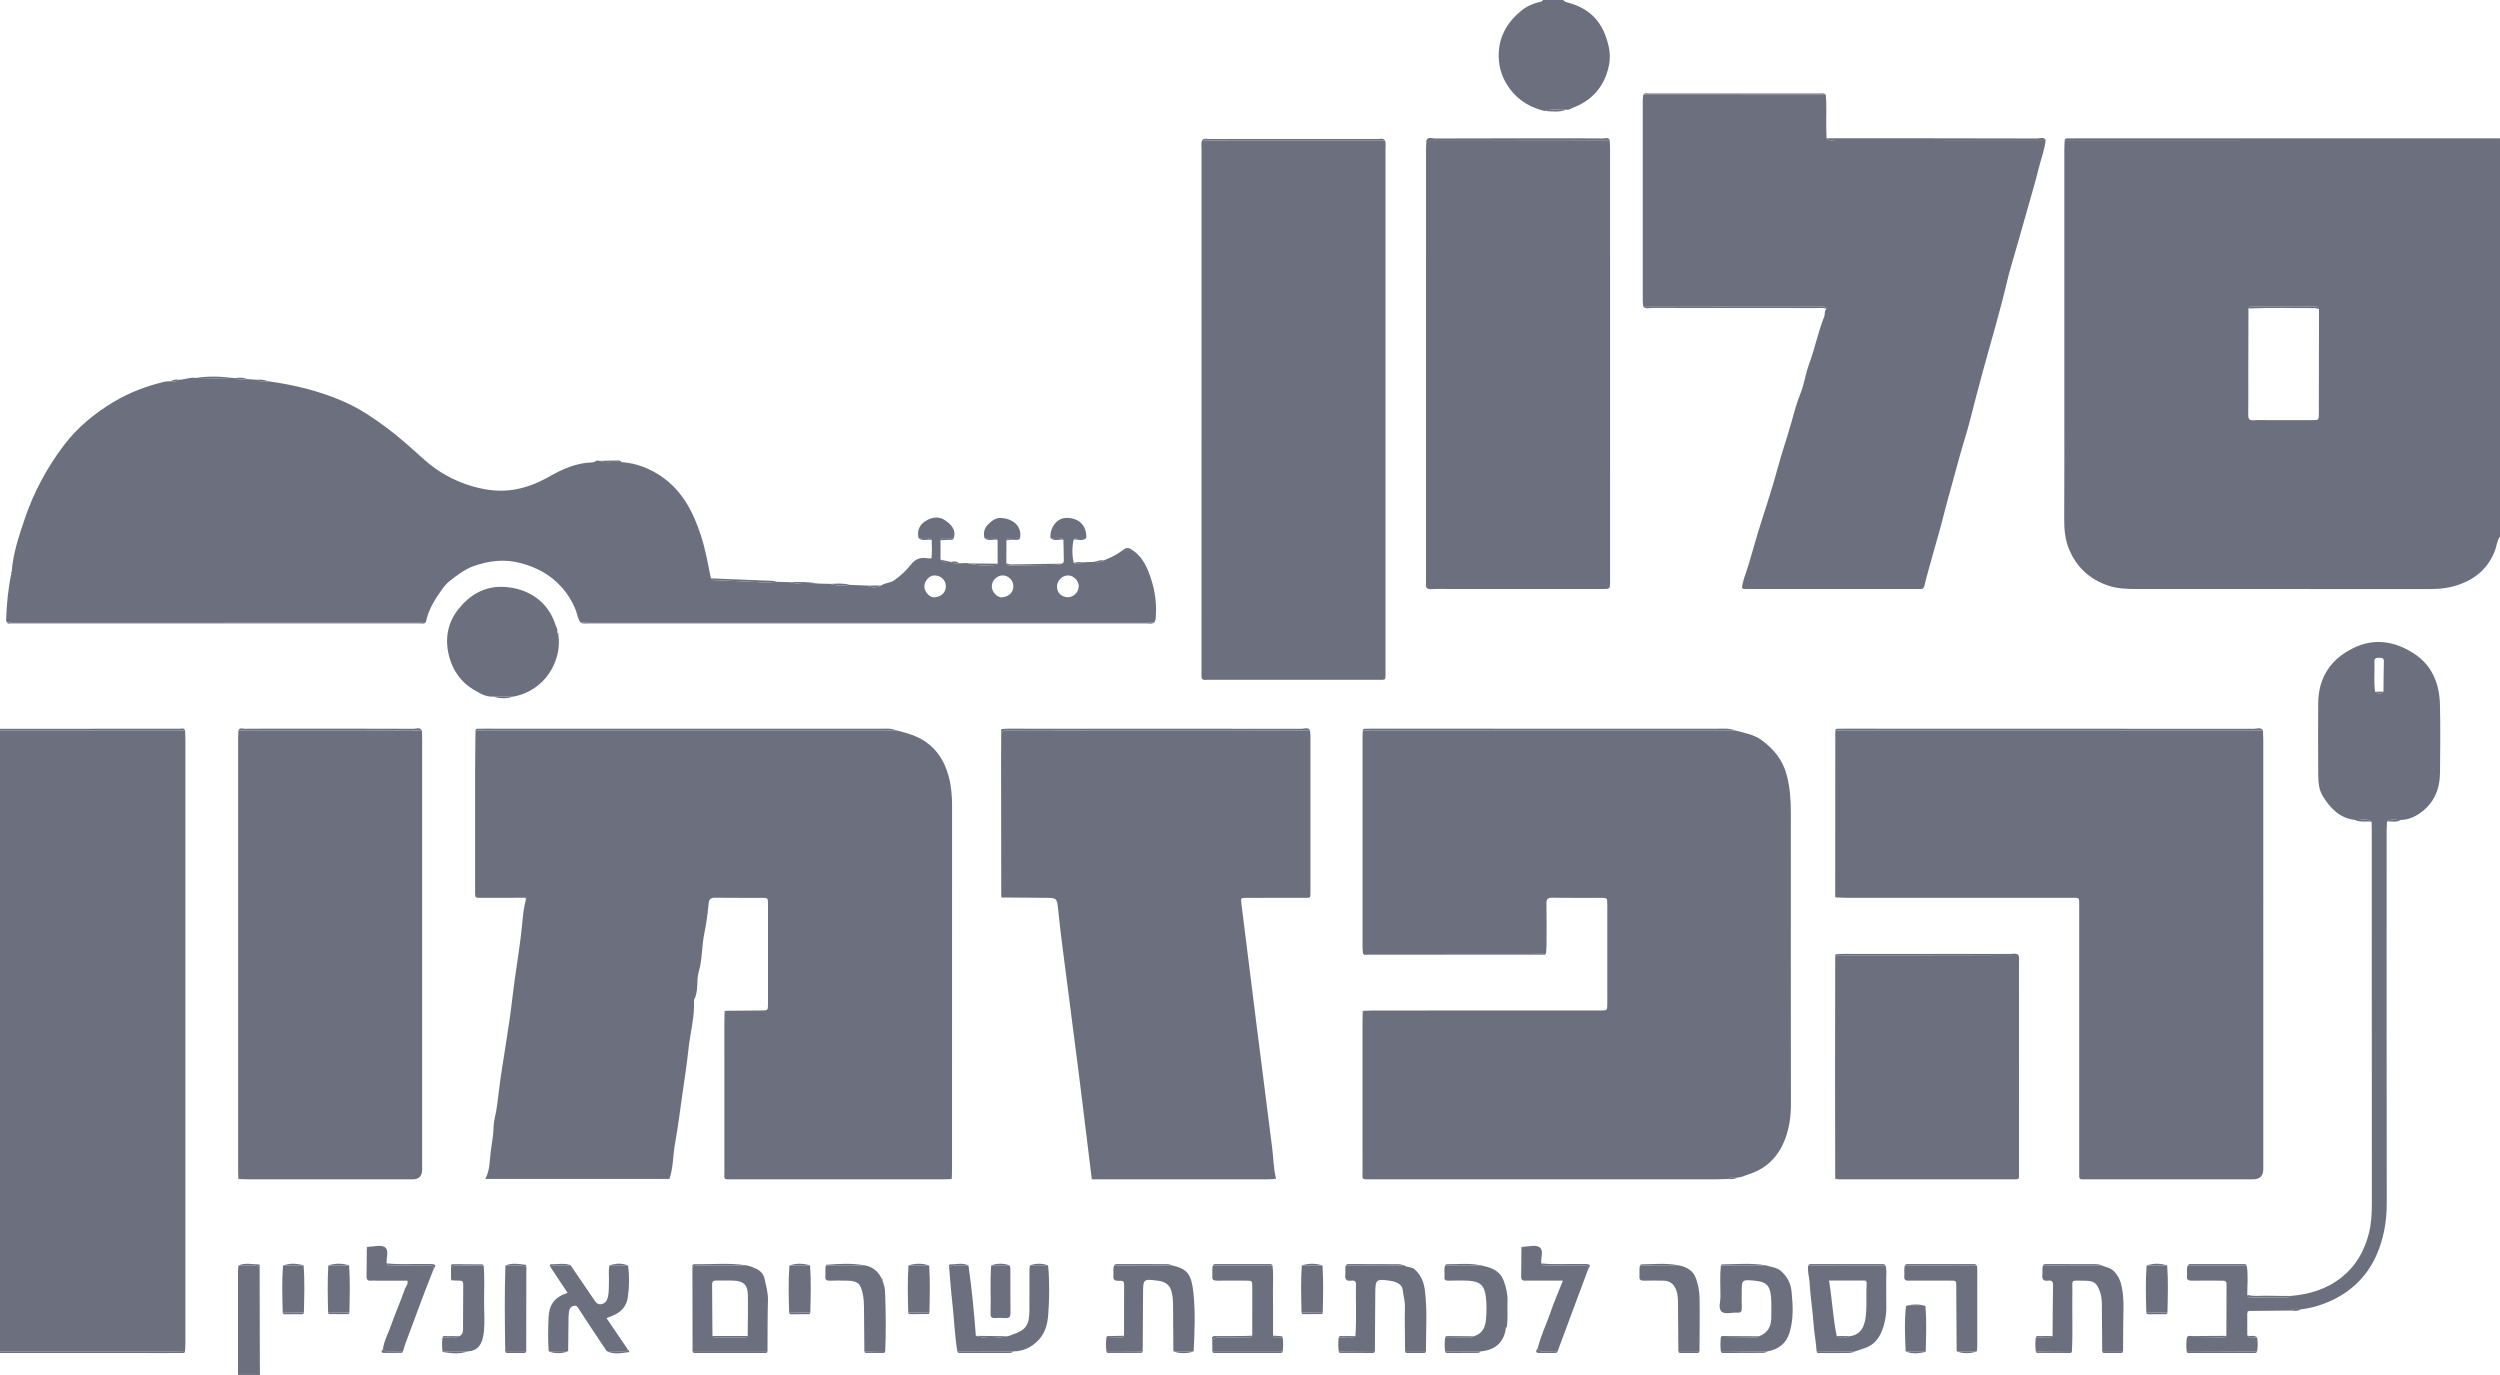
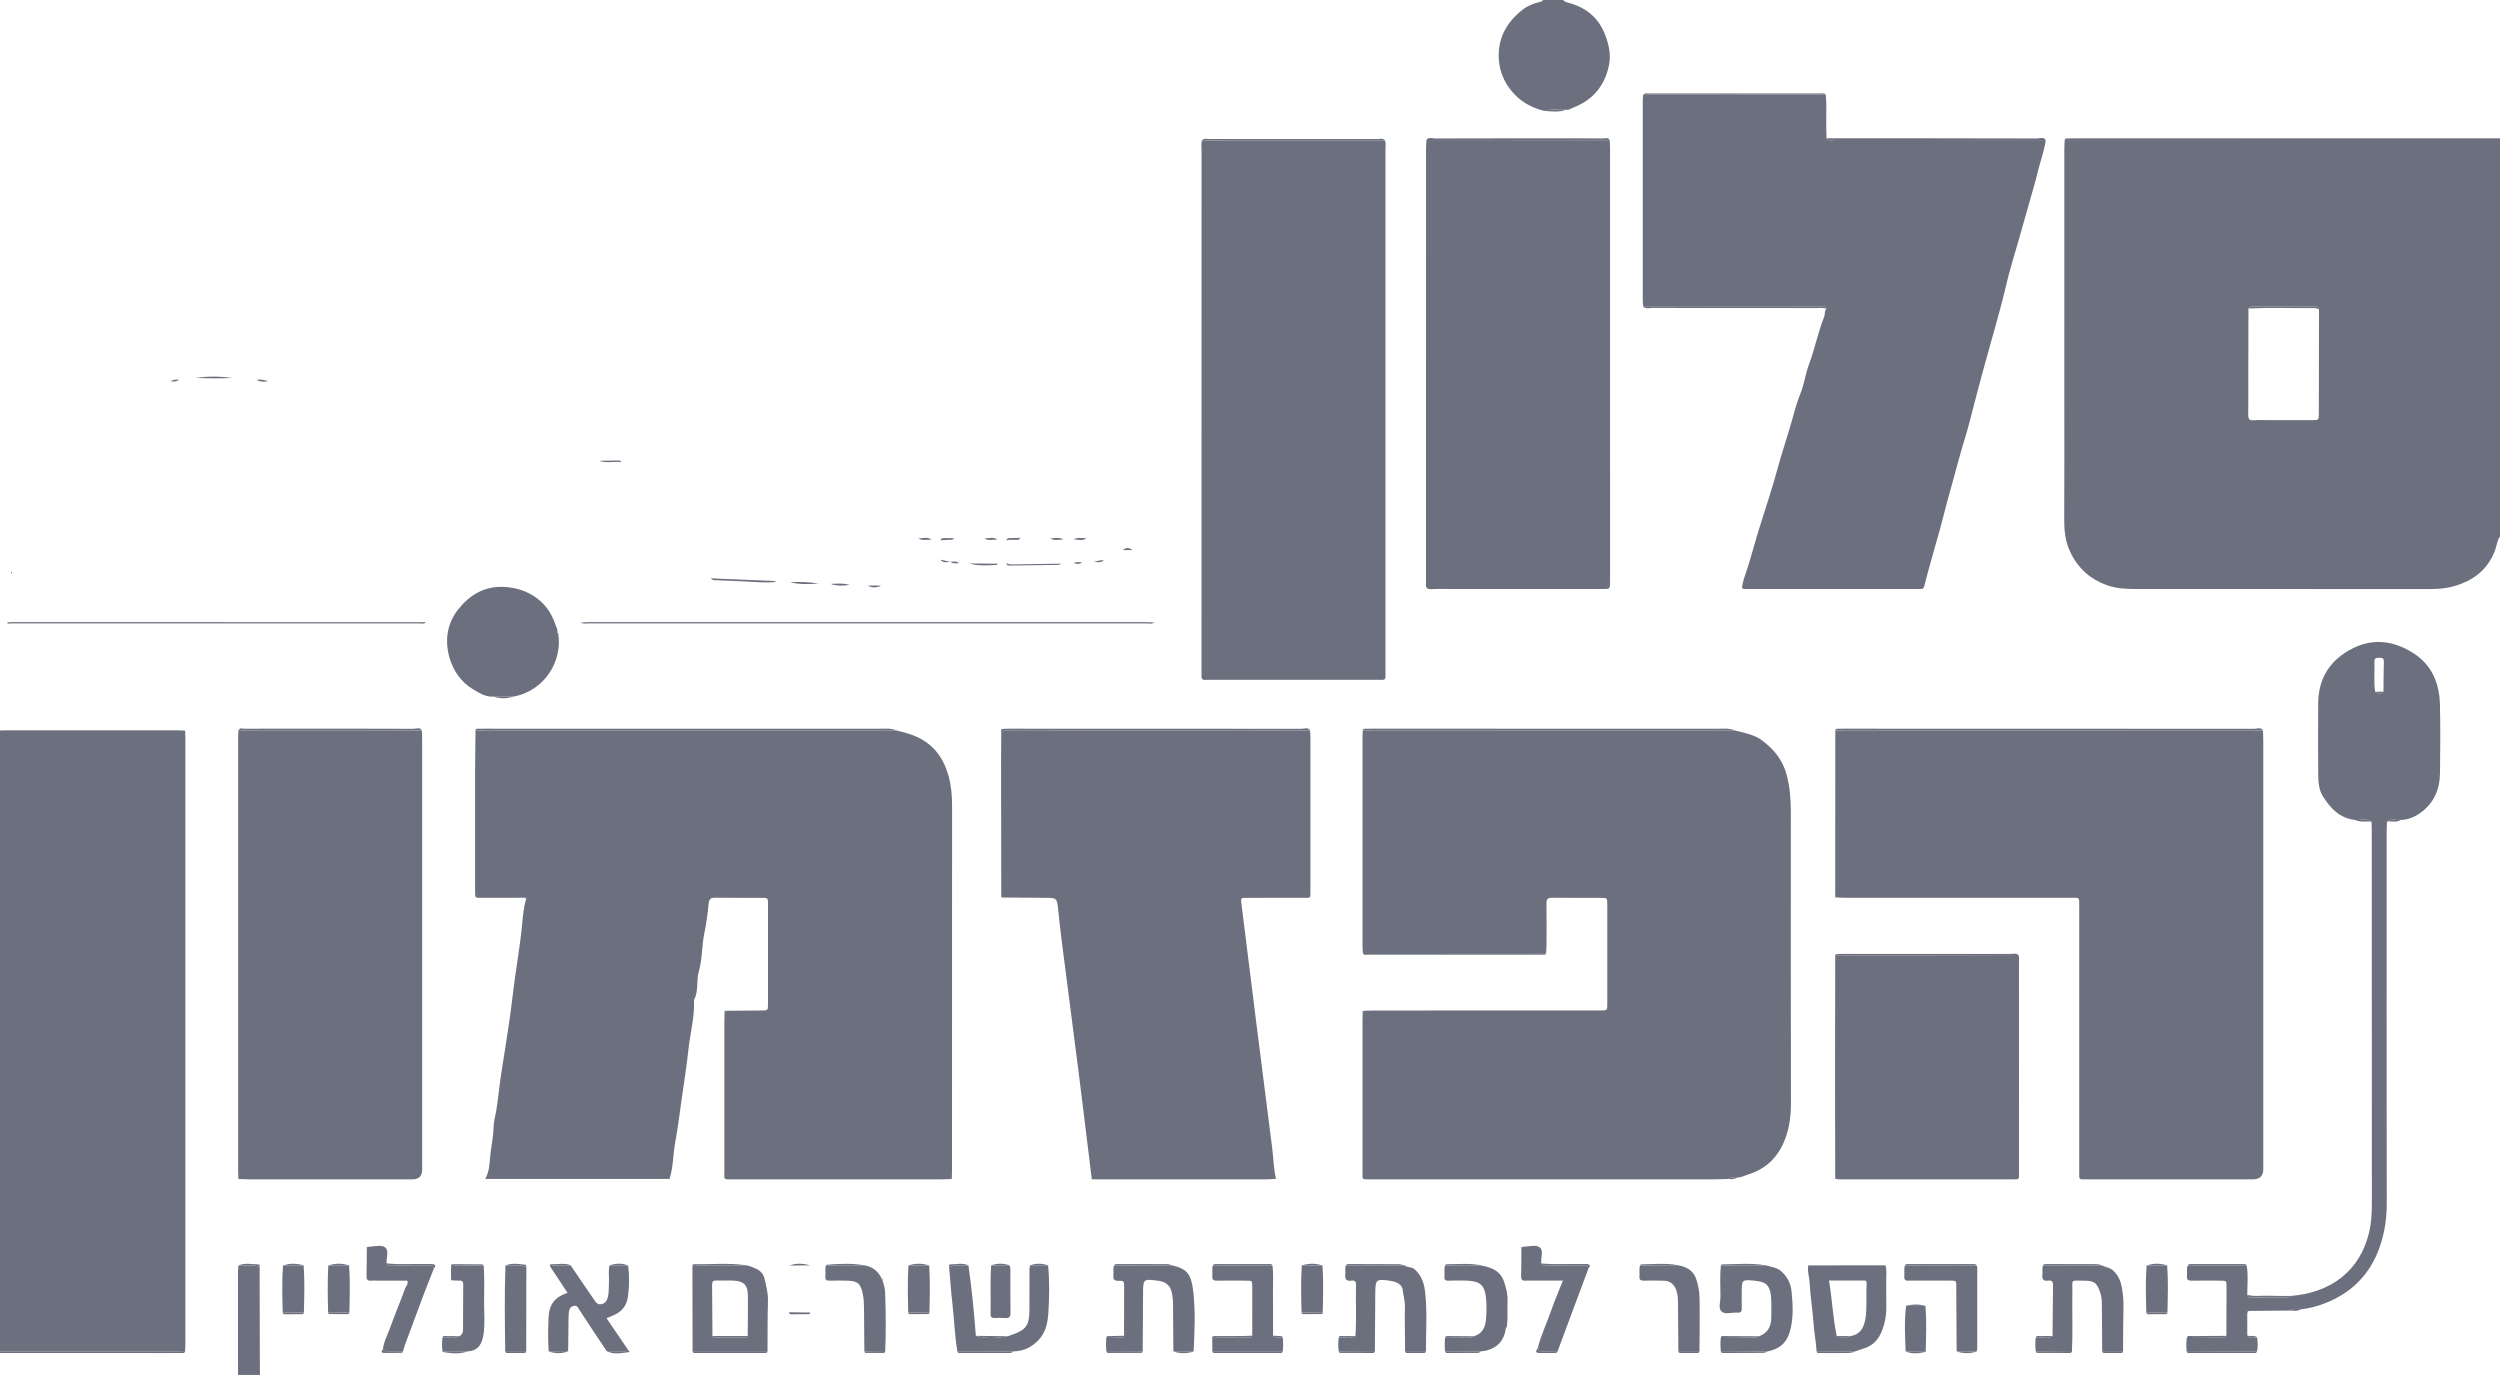
<svg xmlns="http://www.w3.org/2000/svg" id="Layer_1" data-name="Layer 1" viewBox="0 0 2962 1629">
  <defs>
    <style>      .cls-1 {        fill: #6c6f7d;      }    </style>
  </defs>
  <path class="cls-1" d="m2962,635.61c-3.53,4.76-3.76,10.75-5.75,16.08-7.4,19.83-20.94,32.65-40.68,40.19-11.62,4.44-23.28,6.02-35.47,6.02-116.23-.04-232.46-.02-348.69-.03-11.5,0-22.9-.4-33.99-4.18-22.49-7.67-38.08-22.81-46.63-44.56-4.3-10.94-5.19-22.87-5.11-34.87.3-47.93.12-95.85.12-143.78,0-97.85,0-195.7.02-293.56,0-3.65.28-7.29.42-10.94,5.33-.02,10.66-.05,15.99-.05,166.59-.01,333.17-.02,499.76-.04v469.71Zm-214.43-269.17c-.53-4.03-3.76-3.05-6.15-3.06-24.16-.08-48.31-.06-72.47-.02-1.91,0-4.07-.31-4.99,2.13-.06,25.91-.12,51.82-.16,77.73-.02,15.95.15,31.89-.1,47.84-.07,4.86.82,7.3,6.44,6.87,6.61-.5,13.29-.12,19.94-.12,16.62,0,33.24.05,49.86-.02,7.34-.03,7.34-.13,7.44-7.78.03-1.99,0-3.99,0-5.98.06-39.2.12-78.4.18-117.6Z" />
  <path class="cls-1" d="m219.35,865.66c.11,3.32.3,6.64.3,9.97.01,238.4.01,476.8,0,715.2,0,3.32-.24,6.64-.37,9.96-3.32.08-6.64.24-9.96.24-69.77,0-139.55,0-209.32,0v-735.55c1.66-.07,3.32-.2,4.98-.2,68.47-.01,136.94-.02,205.41,0,2.99,0,5.97.26,8.96.39Z" />
  <path class="cls-1" d="m1829.93,131.49c-16.35-4.02-30.25-11.96-40.53-25.54-7.6-10.04-12.37-21.11-13.46-33.94-2.17-25.72,8.61-45.34,28.13-60.63,5.97-4.67,13.41-7.57,21.02-9.28,1.38-.31,2.51-.6,2.9-2.1h24c2.2,2.65,5.59,2.98,8.5,3.86,20.36,6.14,34.42,18.37,41.84,38.86,4.17,11.52,6.43,22.64,3.96,34.64-5.1,24.77-19.56,41.64-43.17,50.48-2.25.84-4.5,2.92-7.35,2.03-8.61.63-17.39-1.4-25.85,1.62Z" />
  <path class="cls-1" d="m307.62,1501.16c.07,37.95.14,75.9.23,113.86.01,4.66.1,9.32.15,13.98h-26c-.02-40.94-.05-81.88-.03-122.82,0-2.3.4-4.6.61-6.9,8.3,1.2,16.92-1.78,25.03,1.89Z" />
  <path class="cls-1" d="m2962,165.9c-166.59.01-333.17.02-499.76.04-5.33,0-10.66.03-15.99.05.25-1.63,1.39-2.01,2.81-2.02,3,0,6-.04,9-.04,167.98-.01,335.96-.02,503.94-.03v2Z" />
-   <path class="cls-1" d="m219.35,865.66c-2.99-.14-5.97-.39-8.96-.39-68.47-.02-136.94-.02-205.41,0-1.66,0-3.32.13-4.98.2v-2c70.95-.04,141.9-.1,212.85-.05,2.23,0,5.4-1.52,6.5,2.24Z" />
  <path class="cls-1" d="m0,1601.02c69.77,0,139.55.02,209.32,0,3.32,0,6.64-.15,9.96-.24-.39,3.02-2.81,2.22-4.57,2.25-6.66.11-13.32.05-19.97.05-64.91-.02-129.83-.05-194.74-.08v-2Z" />
  <path class="cls-1" d="m1062.02,865.38c12.22,3.03,24.17,6.2,34.9,13.67,14.66,10.21,22.59,24.35,27.08,40.86,3.11,11.44,4.03,23.2,4.02,35.11-.11,143.03-.07,286.06-.08,429.09,0,3.66-.14,7.31-.21,10.97-.58.64-1.16,1.27-1.74,1.91-2.99.1-5.98.28-8.97.28-82.6.02-165.19.03-247.79,0-12.97,0-10.96,1.36-10.98-11.18-.07-58.91-.04-117.83-.02-176.74,0-3.32.16-6.65.25-9.97,1.01-.18,1.46-.86,1.6-1.81,13.99-.11,27.98-.2,41.97-.35,7.73-.08,7.85-.12,7.86-7.41.04-39.64.05-79.27,0-118.91,0-6.98-.16-7.11-7.18-7.14-18.33-.08-36.66.12-54.99-.12-5.18-.07-7.59,1.08-8.15,6.9-1.14,11.91-2.71,23.84-5.15,35.54-3.1,14.89-2.24,30.36-6.51,44.97-3.24,11.06.11,23.12-5.69,33.66.97,19.93-4.53,39.15-6.6,58.75-2.06,19.48-5.17,38.85-7.93,58.25-2.47,17.36-4.57,34.79-7.78,52-2.65,14.17-1.99,28.75-6.77,43.11h-218.21c5.74-10.62,5.05-21.7,6.44-32.31,1.27-9.74,3.27-19.46,3.4-29.52.08-5.98,2.08-12.6,3.15-18.93,2.05-12.07,3.05-24.36,4.79-36.4,1.68-11.65,3.58-23.42,5.44-35.11,3.41-21.47,6.69-42.98,9.18-64.57,3.19-27.66,8.29-55.05,11.07-82.78,1.06-10.61,1.74-21.49,4.9-31.88,1.02-2.14-.14-2.09-1.67-1.67-15.97.03-31.93.11-47.9.06-11.81-.04-10.85,1.54-10.86-10.45-.03-45.88-.05-91.76.01-137.63.02-16.6.31-33.21.47-49.81,3.98-.19,7.97-.54,11.95-.54,154.6-.03,309.2-.03,463.8-.02,7.64,0,15.29.08,22.93.12Z" />
  <path class="cls-1" d="m2047.98,1396.8c-5.32.16-10.64.46-15.96.46-135.56.03-271.12.03-406.68,0-12.97,0-11,1.37-11.01-11.16-.07-58.92-.03-117.83-.02-176.75,0-3.32.16-6.65.25-9.97.99-.19,1.38-.88,1.51-1.8,3.65-.12,7.31-.34,10.96-.34,87.93-.02,175.86-.02,263.79-.02,2,0,4,.03,6,0,7.39-.11,7.49-.12,7.5-7.66.04-39.28.04-78.56,0-117.83,0-7.89-.11-7.95-8.29-7.97-18.98-.04-37.97.13-56.94-.12-5.16-.07-6.95,1.49-6.85,6.76.28,16.31.13,32.62.08,48.93-.01,3.31-.34,6.61-.52,9.92-72.34-.05-144.68-.11-217.02-.16-.16-2.31-.45-4.62-.45-6.94-.02-83.51-.02-167.01,0-250.52,0-1.99.2-3.98.3-5.97,4.32-.14,8.64-.39,12.96-.39,134.45-.02,268.9-.02,403.36,0,8.3,0,16.6.15,24.9.22,11.28,2.89,22.97,4.88,32.49,12.22,13.4,10.33,23.63,22.46,28.33,39.69,4.07,14.92,5.12,29.68,5.12,44.83-.03,115.15-.12,230.29.11,345.44.03,14.02-1.7,27.64-6.43,40.62-7.68,21.08-21.74,36.24-43.83,43.05-3.98,1.23-7.69,3.35-11.95,3.68-4.04-.36-8.13-1.03-11.69,1.78Z" />
-   <path class="cls-1" d="m1136.21,667.43c3.94.2,7.91-.97,11.84.14,10.82,3.11,21.86,2.33,32.87,1.78.39-.02.74-.97,1.11-1.49-.04-9.4-.07-18.8-.11-28.2-4.65-4.44-10.39-1.14-15.51-2.19-1.53-6.19-.29-11.6,4.34-16.19,4.31-4.27,8.98-8.03,15.39-7.62,12.57.82,24.86,8.37,22.47,23.58-3.9.09-7.8.17-11.7.29-1.97.06-3.97.16-4.49,2.69-.03,8.94-.06,17.88-.1,26.82.33,3.44,3.05,3.03,5.23,3.01,18.6-.19,37.2-.44,55.79-.79,1.56-.03,3.1-.94,4.65-1.44,1.94-.49,2.45-1.95,2.42-3.7-.13-8.19-.29-16.38-.44-24.58-4.66-4.16-10.31-1.08-15.39-2.11-.91-12.22,7.61-23.48,18.01-23.8,15.51-.48,25,8.71,24.47,23.7-4.97.95-10.4-1.55-15.04,1.98-1.91,9.21-1.96,18.41.15,27.6,3.36,1.69,6.62,1.71,9.74-.61,4.78-.22,9.56-.43,14.33-.65,4.11.63,8.21,1.13,11.79-1.78,7.92-3.19,15.62-6.81,22.37-12.16,3.75,0,7.49,0,11.24,0,9.72,6.38,15.39,16.06,19.38,26.34,6.17,15.9,9.49,32.56,8.51,49.8-.18,3.25.18,6.66-1.88,9.56-2.99-.11-5.98-.32-8.98-.32-220.26-.01-440.51-.02-660.77,0-3.31,0-6.63.35-9.94.53-3.44-4.26-3.85-9.74-5.75-14.6-4.08-10.46-9.79-19.58-17.4-27.98-13.13-14.49-29.21-22.89-47.88-27.89-18.88-5.06-36.81-2.93-54.91,3.23-11.36,3.87-20.46,11.17-29.57,18.25-5.29,4.12-9.09,10.33-13.04,15.97-6.94,9.9-12.41,20.56-14.84,32.55-163.4-.03-326.8-.05-490.21-.06-1.98,0-3.97.29-5.95.44-.41-.86-1.2-1.74-1.17-2.59.66-18.61,2.27-37.12,6.2-55.36.97-.57,1.04-1.33.44-2.21,1.53-21.56,8.42-41.85,15.23-62.07,10.72-31.87,26.46-61.21,46.81-88.03,15.95-21.03,35.97-37.31,58.46-50.93,18.71-11.32,38.85-18.79,59.94-23.97,2.52-.62,5.22-.46,7.84-.66,3.51.64,6.9.63,9.85-1.8,6.82,0,13.3-3.31,20.24-2.13,14.51.53,29.02.69,43.53,0,.76.02,1.51.05,2.27.07,4.69,2.43,9.6,2.29,14.58,1.24,3.81.28,7.61.57,11.42.85,4.32,2.74,9.05,2.33,13.8,1.79,31.51,4.34,62.23,11.83,91.3,24.88,17.62,7.91,33.67,18.8,49.12,30.27,15.56,11.55,29.83,24.72,44.31,37.66,16.29,14.55,35.45,25.34,57.09,31.59,16.77,4.85,33.35,6.85,50.36,3.8,14.13-2.53,27.28-7.64,39.98-14.88,15.87-9.06,32.74-16.74,51.64-17.2,3.08-.07,5.16-3.2,8.34-1.9,8.59,3.16,17.53.42,26.24,1.55,17.47,1.14,33.23,7.24,47.52,17.04,24.69,16.94,37.51,41.93,46.55,69.47,5.49,16.73,8.52,34,11.95,51.19,2.15,2.93,5.39,2.15,8.27,2.3,11.29.6,22.59.88,33.88,1.44,11.91.59,23.88,1.95,35.84.39,5.27.15,10.55.3,15.82.45,11.24,2.97,22.67,2.27,34.08,1.63,4.64.12,9.28.25,13.92.37,7.41,2.63,14.97,2.35,22.58,1.16,7.14.28,14.27.57,21.41.85,5.33,2.94,10.65,2.77,15.96-.08,4.58-3.31,10.53-2.8,15.35-6.11,7.71-5.29,14.38-11.73,20.04-18.81,4.98-6.22,10.3-8.5,17.71-7.57,1.93.24,3.88.3,6.45.48.98-7.51.48-14.71.31-21.9-4.61-4.82-10.46-1.21-15.62-2.31-1.75-8.56.68-15.42,8.28-20.14,7.57-4.71,15.88-6.01,23.21-.92,6.9,4.78,13.45,10.95,10.28,21.17-3.65-.04-7.29-.11-10.94-.1-1.99,0-4.05.05-4.76,2.54,0,7.67,0,15.34,0,23.01,3.04,4.46,7.42,2.8,11.5,2.53,0,0,.31.03.31.03,3.04,2.44,6.64,1.7,10.1,1.79Zm141.9,27.38c.13-6.55-5.78-12.8-12.34-13.04-7.02-.26-13.53,6.1-13.46,13.16.07,7.32,4.9,12.16,12.34,12.66,5.68.38,13.04-4.35,13.46-12.77Zm-77.48-.17c-.05-6.96-5.56-12.68-12.4-12.86-7.15-.19-13.17,5.95-13.15,13.19.02,5.95,6.18,13.34,12.38,12.71,7.82-.8,13.22-5.71,13.17-13.04Zm-79.97-.02c-.06-7.28-5.68-12.67-13.38-12.84-6.27-.14-12,6.28-12.11,13.14-.09,5.7,5.91,13.4,12.31,12.75,7.81-.79,13.24-5.74,13.17-13.06Z" />
  <path class="cls-1" d="m2174.36,1061.26c.03-65.21.06-130.43.1-195.64,4.33-.12,8.65-.35,12.98-.35,160.27-.02,320.53-.02,480.8,0,4.32,0,8.65.28,12.97.42.11,3.65.32,7.31.32,10.96.02,169.5.01,339.01.01,508.51q0,12.1-12.17,12.1c-64.98,0-129.96,0-194.93,0-2.33,0-4.67-.1-7,.02-3.02.16-4.15-1.22-4-4.15.14-2.66.02-5.33.02-7.99,0-102.24,0-204.47,0-306.71,0-1.67,0-3.33,0-5,.01-10.69.6-9.72-9.68-9.72-88.62,0-177.24,0-265.87-.02-3.99,0-7.97-.25-11.96-.38-.54-.69-1.07-1.38-1.61-2.07Z" />
  <path class="cls-1" d="m2423.72,165.99c-1.51,12.66-6.23,24.53-9.18,36.84-3.09,12.89-6.96,25.6-10.55,38.37-4.13,14.68-8.33,29.33-12.48,44.01-5.12,18.12-10.91,36.1-15.03,54.44-2.13,9.46-4.75,18.84-7.19,28.16-3.52,13.44-7.3,26.86-11.14,40.24-5.8,20.21-11.13,40.55-16.58,60.86-4.64,17.27-8.58,34.75-13.93,51.8-5.35,17.03-9.69,34.36-14.47,51.51-3.89,13.99-7.91,28.07-11.38,42.24-3.65,14.9-8.34,29.59-12.32,44.45-3.09,11.53-6.57,22.97-9.29,34.58-.79,3.36-1.89,4.57-5.06,4.39-1.33-.08-2.67,0-4,0-66.66,0-133.32,0-199.99-.03-2.28,0-4.67.57-7.19-1.05.5-7.27,3.26-14.03,5.61-21.04,4.74-14.14,8.34-28.66,12.7-42.93,7.94-25.97,16.88-51.66,23.89-77.88,5-18.73,11.43-37,16.62-55.66,3.06-11.01,6.03-22.27,10.44-33.08,4.5-11.04,5.91-23.31,10.1-34.51,6.94-18.56,10.7-38.09,18.01-56.5,1.21-3.04-.04-6.74,2.62-9.35-1.14-3.7-4.3-2.47-6.67-2.47-70.09-.01-140.18.06-210.27.12-.22-2.29-.63-4.59-.64-6.88-.03-79.17-.03-158.34,0-237.51,0-2.3.39-4.6.6-6.89,72.06-.01,144.11-.03,216.17-.04,1.44,13.21.29,26.46.66,39.69.11,3.97.21,7.94.31,11.91,3.1,3.86,7.41,2.05,11.12,2.06,82.83.14,165.67.13,248.5.15Z" />
  <path class="cls-1" d="m1186.28,1061.28c-.07-53.93-.16-107.87-.21-161.8,0-10.65.14-21.3.21-31.95,2.75-2.39,6.07-2.29,9.43-2.29,118.82.05,237.63.08,356.45.12.15,2.65.42,5.3.43,7.95.02,60.26.03,120.52,0,180.78,0,11.16.98,9.59-9.49,9.63-21.98.1-43.97-.03-65.95.04-7.25.02-7.17.15-6.29,7.23,5.83,46.54,11.57,93.08,17.43,139.61,6.32,50.16,12.79,100.29,19.11,150.45,1.39,11.05,1.44,22.26,3.95,33.18-.47.91-.95,1.81-1.42,2.72-3.32.11-6.65.31-9.97.32-65.29.02-130.58.01-195.86.01h-10.51c-7.36-59.47-14.3-118.44-22.13-177.29-3.11-23.34-5.84-46.73-9-70.07-3.2-23.69-6.2-47.47-8.63-71.28-1.52-14.91-1.53-14.86-15.97-14.92-16.64-.07-33.29-.24-49.93-.36-.56-.69-1.12-1.39-1.68-2.08Z" />
  <path class="cls-1" d="m1640.77,166.23c1.45,3.19.74,6.57.74,9.85.04,206.1.04,412.19.01,618.29,0,12.55,1.56,11.07-11.2,11.08-65.3.04-130.6.02-195.9.02-2,0-4.02-.2-5.99.04-4.29.52-5.1-1.84-4.9-5.35.11-1.99.02-3.99.02-5.99,0-205.76,0-411.53.04-617.29,0-3.61-.8-7.32.78-10.84,1.32.1,2.65.28,3.97.28,70.81-.02,141.62-.05,212.43-.08Z" />
  <path class="cls-1" d="m1907.2,166.13c.14,3.32.39,6.63.39,9.95.02,170.11.02,340.21.02,510.32,0,1,0,2,0,3-.08,8.4-.08,8.47-8.81,8.47-59.29.02-118.58.01-177.87.01-8.33,0-16.68-.36-24.97.13-5.58.33-7.04-1.94-6.43-6.86.16-1.31.02-2.66.02-3.99,0-170.44,0-340.88.02-511.32,0-3.31.32-6.62.49-9.93,20.59,0,41.17,0,61.76.03,51.79.06,103.59.13,155.38.19Z" />
  <path class="cls-1" d="m499.85,865.51c.11,3.32.32,6.64.33,9.96.02,170.04.01,340.07.01,510.11q0,11.69-11.42,11.69c-64.93,0-129.85,0-194.78-.01-3.32,0-6.64-.2-9.97-.3-.56-.63-1.11-1.27-1.67-1.9-.07-2.66-.21-5.32-.21-7.98-.01-170.83-.01-341.66,0-512.48,0-2.99.2-5.98.3-8.97,4.32-.12,8.63-.35,12.95-.35,43.22-.03,86.43-.05,129.65,0,24.93.02,49.86.16,74.79.25Z" />
  <path class="cls-1" d="m2174.36,1395.05c-.07-41.28-.21-82.57-.2-123.85,0-45.94.13-91.89.21-137.83,3.62-2.44,7.72-1.58,11.64-1.58,43.21-.05,86.42,0,129.63-.04,25.26-.02,50.51-.16,75.77-.25,1.29,2.87.69,5.9.69,8.86.04,82.45.03,164.9.03,247.35,0,.66,0,1.33,0,1.99.1,8.04.38,7.58-7.55,7.58-68.53-.02-137.06-.01-205.58-.03-.99,0-1.98-.19-2.97-.29-.55-.63-1.11-1.27-1.67-1.9Z" />
  <path class="cls-1" d="m2790.1,971.44c-17.98-2.02-28.97-13.7-37.88-27.88-4.85-7.72-5.5-16.76-5.57-25.58-.23-28.26-.22-56.53-.05-84.79.19-30.24,14.68-52.03,41.3-65.22,24.6-12.18,48.88-8.52,71.47,5.89,22.06,14.08,30.84,35.82,31.47,60.93.67,26.92.37,53.87.08,80.8-.21,19.71-7.19,36.37-23.93,47.99-6.87,4.77-14.39,7.77-22.88,7.93-5.37.5-11.13-2.34-16.05,1.92-.12,3.98-.35,7.97-.35,11.95-.02,146.77-.14,293.53.12,440.3.04,21.73-3.71,42.62-12.49,62.11-11.6,25.75-31.35,44.14-57.55,55.07-10.11,4.22-20.67,7.28-31.67,8.38-4.17-.53-8.37-1.22-12.14,1.5-16.62.15-33.25.3-49.87.46-1.7.12-2.15,1.01-1.56,2.54.01,8.8.03,17.59.04,26.39,2.85,5.3,7.79,1.69,11.64,2.73.94,5.43,1.01,10.86-.06,16.28-27.81-.11-55.61-.23-83.42-.34-.63-5.17-.48-10.33.17-15.49,12.58-.14,25.15-.2,37.73-.47,3.12-.07,6.74,1.33,9.15-2.09.08-19.54.22-39.09.22-58.63,0-6.66-.17-6.75-7.4-6.8-11.27-.08-22.55-.17-33.82.05-4.18.08-6.18-1.12-5.66-5.53.49-4.22-.91-8.59,1.03-12.7,23.22,0,46.43,0,69.65,0,2.15,11.63.7,23.34.76,35.02.68,3.85,3.79,3.04,6.24,3.06,12.89.06,25.77,0,38.66-.06,2.28-.01,4.68.19,6.49-1.71,22.19-1.84,42.84-8.1,60.48-22.13,16.82-13.37,26.85-31.09,32.15-51.79,3.06-11.97,3.58-24.06,3.58-36.3-.08-147.53-.09-295.07-.12-442.6,0-2.99-.13-5.99-.2-8.98-6.13-4.79-13.16-1.57-19.75-2.19Zm23.95-151.84c3.33,2.56,6.63,3.06,9.89-.11.13-11.88.12-23.77.46-35.65.13-4.57-2.55-4.38-5.69-4.49-3.44-.11-5.72.46-5.52,4.72.57,11.84-.96,23.72.87,35.53Z" />
  <path class="cls-1" d="m661.48,751.65c4.86,31.09-15.74,67.09-53.73,73.77-7.79-.02-15.58-.04-23.38-.06-9,.58-16.28-4.25-23.4-8.39-14.52-8.46-23.9-22.14-28.36-37.6-5.85-20.26-3.14-40.6,10.5-57.67,13.51-16.91,30.99-27.36,53.48-26.36,28.15,1.25,52.34,16.4,61.45,44.69.94,2.91,3.25,5.79,2.1,9.27-.17,1.13.24,1.93,1.33,2.34Z" />
  <path class="cls-1" d="m883.81,1499.11c4.16.73,8.04,2.23,11.88,3.99,5.22,2.39,8.94,6.53,10.08,11.69,1.89,8.58,4.39,17.04,4.12,26.14-.6,19.95-.4,39.92-.53,59.88-29.6,0-59.21.02-88.81.03l-.17-99.69c3.25-2.35,7.01-1.66,10.62-1.69,17.6-.15,35.21-.24,52.81-.35Zm-39.69,83.77c.75.59,1.49,1.68,2.24,1.68,12.43.11,24.85.11,37.28,0,.75,0,1.49-1.1,2.24-1.68.1-16.23.47-32.47.19-48.7-.2-11.58-4.93-16.25-16.31-16.86-6.95-.37-13.93.06-20.89-.18-3.85-.13-5.22,1.23-5.18,5.11.25,20.21.3,40.43.42,60.64Z" />
  <path class="cls-1" d="m2412.02,1601.02c-.77-5.34-.7-10.68-.06-16.03,6.6-1.07,13.63,1.95,19.93-2.04.16-20.09.22-40.19.56-60.28.08-4.49-1.74-6-5.83-5.36-5.92.92-7.4-2.05-6.78-7.27.42-3.57-.58-7.25.68-10.78,23.08-.04,46.16-.08,69.24-.12,4.83,2.33,10.26,2.54,14.65,6.88,5.49,5.44,8.11,11.85,9.46,18.77,1.57,8.01,2.2,16.21,2.01,24.48-.4,17.18-.34,34.37-.47,51.55-8.24,0-16.49,0-24.73-.01-.13-18.63-.24-37.27-.39-55.9-.04-4.59-.41-9-1.97-13.53-3.76-10.97-6.52-13.91-18.22-13.98-17.95-.11-14.46-2.33-14.75,13.43-.43,23.28.63,46.58-.54,69.86-14.26.11-28.52.23-42.78.34Z" />
  <path class="cls-1" d="m1586.09,1600.99c-.7-5.32-.64-10.64-.05-15.96,6.58-1.13,13.57,1.85,19.87-2.02,1.42-20.42.23-40.87.66-61.3.09-4.49-2.69-4.79-5.81-4.37-5.86.79-7.49-1.98-6.86-7.27.43-3.58-.57-7.25.67-10.79,23.07-.05,46.13-.1,69.2-.15,3.61,2.88,8.63,1.38,12.44,4.88,7.68,7.06,10.86,15.32,12.11,25.6,2.88,23.76,1.04,47.49,1.14,71.23-8.23-.02-16.46-.03-24.69-.05-.13-17.56-.59-35.12-.23-52.67.14-7-1.93-13.48-2.71-20.24-.43-3.74-3.27-6.57-6.68-8.14-2.63-1.21-5.57-1.92-8.45-2.34-16.19-2.37-17.2-1.41-17.27,14.75-.1,22.86-.3,45.71-.46,68.57-14.29.09-28.58.18-42.87.27Z" />
  <path class="cls-1" d="m2233.82,1499.14c2.05,5.78.83,11.75.95,17.63.21,9.91-.17,19.84.12,29.75.31,10.59-1.46,20.91-5.28,30.56-3.64,9.18-9.95,16.71-19.95,20.07-3.9,1.31-7.8,2.63-11.7,3.95-15.22-.06-30.44-.12-45.66-.18-.64-10.76-2.83-21.49-3.55-32.02-1.15-16.75-3.88-33.31-4.8-50.05-.36-6.55-2.86-12.93-1.5-19.6,30.46-.04,60.91-.07,91.37-.11Zm-41.86,83.91c6.97-.85,12.42-4.67,15.21-10.66,1.83-3.92,2.96-8.51,3.45-13.16,1.41-13.21.18-26.46.99-39.66.48-1.57-.06-2.39-1.75-2.37h-42.81c3.73,22.49,4.62,44.29,9.07,65.66,5.23,3.58,10.52,2.34,15.82.18Z" />
  <path class="cls-1" d="m1390.21,1600.94c-.14-18.25-.31-36.49-.38-54.74-.02-5.34-.43-10.57-1.72-15.78-2.05-8.23-7.91-11.95-15.6-12.96-18.18-2.39-18.15-2.24-18.22,15.83-.08,22.56-.26,45.12-.4,67.69-14.34-.07-28.69-.14-43.03-.2-.63-5.16-.59-10.33-.03-15.5,4.96-.13,9.91-.25,14.87-.4,2.26-.07,4.74.39,6.05-2.26.05-19.31.14-38.63.12-57.94,0-6.82-.14-7.34-6.92-7.22-5.33.1-6.27-2.2-5.77-6.55.45-3.91-.94-7.98,1.02-11.76,22.59.44,45.18.66,67.76-.1,18.75,4.3,23.53,10.03,25.97,32.44,2.51,23.05,1.43,46.43.29,69.66-8-.07-15.99-.14-23.99-.2Z" />
  <path class="cls-1" d="m744.21,1499.43c1.5,12.5,1.49,25.07-.34,37.47-1.39,9.44-6.69,16.74-15.69,20.84-3.19,1.45-6.44,2.75-9.57,4.08,8.46,12.43,16.91,24.84,25.36,37.25-1.57,2.34-4.02,1.95-6.29,1.94-6.3-.03-12.59-.14-18.89-.22-10.82-16.27-21.76-32.46-32.34-48.88-1.71-2.65-2.63-5.42-6.35-4.77-3.81.66-5.53,3.5-6.01,6.96-.45,3.27-.48,6.6-.53,9.91-.18,12.25-.28,24.5-.41,36.74-7.7.08-15.4.16-23.1.24-.9-13.26-.69-26.54-.14-39.79.65-15.77,7.37-24.36,22.51-29.43-6.84-10.34-13.6-20.57-20.37-30.8,2.1-2.18,4.84-1.43,7.36-1.52,5.51-.2,11.03-.31,16.54-.45,9.23,13.5,18.52,26.96,27.65,40.53,2.31,3.43,4.41,6.75,9.31,5.56,4.37-1.06,6.16-3.94,7.3-8.33,1.55-5.96.92-11.86,1.25-17.78.38-6.6-.98-13.28.8-19.83,7.31.08,14.62.17,21.93.25Z" />
  <path class="cls-1" d="m1134.22,1600.94c-3.1-18.97-3.73-38.19-5.9-57.26-1.61-14.13-2.57-28.34-3.82-42.51,7.4-3.52,15.31-.72,22.91-1.9,3.99,27.7,6.67,55.54,8.78,83.43,12.55,3.97,25.16,2.82,37.79.45,1.59-.29,3.03-.99,4.52-1.51,17.01-5.88,20.97-11.03,21.14-29.03.15-16.18.02-32.37.07-48.56,0-1.62.43-3.23.65-4.85,7.14-.01,14.28-.03,21.42-.04,1.8,19.15,1.56,38.39.24,57.49-.77,11.05-3.2,22.28-11.65,31.14-8.35,8.76-18.2,13.24-30.18,13.37-21.98-.07-43.97-.14-65.95-.21Z" />
  <path class="cls-1" d="m2091.82,1499.11c6.35,2.09,13.13,2.2,18.75,7.23,7.3,6.54,11.15,14.54,12.06,23.68,1.62,16.31,2.59,32.6-2.37,48.81-4.12,13.43-13.26,19.81-26.18,22.35-18.41-.14-36.82-.27-55.23-.41-.63-5.16-.59-10.33-.03-15.5,11.55-.13,23.1-.21,34.65-.43,3.56-.07,7.32.78,10.53-1.63,10.7-3.83,14.71-11.96,14.63-22.72-.06-7.96.4-15.96-.29-23.87-1.35-15.54-7.56-18.07-19.81-19.28-14.87-1.47-14.92-1.03-14.92,14,0,5.97-.17,11.95.06,17.92.15,3.98-.66,6.35-5.37,5.97-6.25-.5-14.14,2.43-18.38-1.11-4.49-3.74-1.48-11.85-1.51-18.01-.06-12.25-.79-24.52.47-36.75,17.65-.08,35.29-.16,52.94-.24Z" />
  <path class="cls-1" d="m1436.39,1600.88l-.12-13.8c3.08-2.65,6.81-2.2,10.45-2.2,9.64,0,19.29.08,28.93-.05,2.8-.04,6.14,1.16,8-2.34.02-19.32.08-38.63.03-57.95-.02-7.07-.15-7.18-7.05-7.23-11.66-.09-23.33-.11-34.99.02-3.7.04-5.67-.99-5.28-5.06.41-4.28-.59-8.65.62-12.9,23.53-.05,47.07-.1,70.6-.15,1.41,10.2.51,20.45.62,30.68.18,17.54.08,35.08.1,52.62,3.05,4.4,7.72,1.53,11.52,2.57.55,5.29.61,10.57-.04,15.85-27.8-.02-55.6-.04-83.39-.06Z" />
  <path class="cls-1" d="m1822.04,1597.09c3.37-14.5,10.08-27.82,14.85-41.83,4.24-12.45,9.54-24.55,14.83-37.97-12.68,0-24.51,0-36.33,0-2.66,0-5.34-.15-7.99.03-3.87.27-5.25-1.31-5.16-5.19.27-10.97.23-21.95.31-32.93,1.01-.21,1.4-.93,1.51-1.87.33-.07.65-.18.98-.19,6.59-.19,14.81-2.73,19.32.85,4.85,3.86.94,12.43,1.77,18.88,1.85,4.24,5.65,2.45,8.59,2.49,13.47.19,26.94.06,40.42.1,2.8,0,6.19-.89,6.81,3.49-12.15,32.63-24.3,65.26-36.45,97.89-6.28.05-12.56.04-18.84.19-2.87.07-4.23-1.29-4.62-3.95Z" />
  <path class="cls-1" d="m436.07,1477.35c.33-.07.65-.18.98-.19,6.6-.23,14.83-2.72,19.34.82,4.87,3.82.97,12.41,1.76,18.87,1.81,4.31,5.63,2.49,8.57,2.53,13.5.2,27,.07,40.5.1,2.84,0,6.21-.83,6.77,3.57-4.64,11.87-9.38,23.71-13.88,35.63-6.66,17.64-13.18,35.34-19.7,53.03-1.11,3-1.92,6.11-2.87,9.17-5.62.06-11.23.15-16.85.15-2.6,0-5.39.38-7.05-2.42,1.25-9.76,6.16-18.32,9.33-27.43,5.17-14.88,11.65-29.3,16.79-44.18,1.01-2.93,4.24-5.24,2.9-9.69-11.95,0-24.13,0-36.32,0-2.33,0-4.66-.15-6.98.03-3.92.3-5.18-1.42-5.09-5.24.26-10.95.23-21.91.31-32.87,1.01-.21,1.37-.93,1.48-1.86Z" />
  <path class="cls-1" d="m1784.13,1573.24c-1.64,15.98-11.94,26.51-30,27.89-13.99-.05-27.98-.11-41.97-.16-.65-5.3-.61-10.59-.03-15.89,6.85-.06,13.7.03,20.54-.23,4.47-.17,9.17,1.24,13.33-1.6,10.31-2.94,13.89-10.67,14.66-20.45.7-8.92.84-17.82-.25-26.73-1.5-12.25-6.26-17.87-20.54-18.68-7.92-.45-15.88-.18-23.82-.04-3.25.06-5-.85-4.66-4.44.44-4.56-.84-9.24.85-13.73,13.89.36,27.78.66,41.67-.11,5.6,1.28,11.18,2.36,16.36,5.22,5.8,3.21,9.51,7.93,11.61,13.92,2.69,7.7,4.61,15.58,4.24,23.9-.43,9.6.6,19.24-.75,28.83-1.15.37-1.48,1.19-1.24,2.31Z" />
  <path class="cls-1" d="m2318.23,1600.93c-.14-22.61-.28-45.21-.42-67.82-.01-2.33,0-4.66,0-6.99.02-9.03.74-8.88-8.47-8.85-13.98.05-27.96.01-41.94.01-2,0-4-.13-5.99.02-3.75.29-5.58-1.08-5.19-5.08.41-4.28-.59-8.64.63-12.89,28.31-.06,56.61-.12,84.92-.18,1.18,1.79.87,3.82.88,5.78.01,30.42.02,60.83-.01,91.25,0,1.63-.35,3.26-.53,4.89-7.96-.05-15.91-.1-23.87-.15Z" />
  <path class="cls-1" d="m1987.95,1499.03c9.95,1.64,18.2,6.19,21.57,15.99,2.4,6.97,3.93,14.57,4.08,21.92.45,21.29.02,42.61-.07,63.91-8.34,0-16.67,0-25.01-.01-.13-18.56-.23-37.12-.41-55.68-.05-5.59-.06-11.13-2.08-16.58-2.55-6.87-7.09-10.96-14.5-11.21-7.96-.27-15.93-.2-23.89-.04-3.74.07-5.6-1.1-5.21-5.1.41-4.26-.66-8.61.68-12.83,14.95-.12,29.9-.25,44.84-.37Z" />
  <path class="cls-1" d="m1045.68,1517.14c.38.55.51,1.15.4,1.81-.12.27-.4.62-.32.8.23.49.61.9.93,1.35,2.09,4.7,1.97,9.81,2.14,14.72.74,21.61.93,43.24-.02,64.86-8.24.1-16.47.2-24.71.31-.14-17.3-.28-34.61-.43-51.91-.04-5.29-.31-10.49-1.42-15.77-2.62-12.5-5.68-15.62-18.27-15.98-6.99-.2-14-.19-20.99.02-3.89.12-5.46-1.28-5.07-5.18.43-4.28-.63-8.65.66-12.89,15.08-.06,30.17-.12,45.25-.18,9.6,1.47,16.37,6.74,20.6,15.39-.38,1.26.15,2.09,1.25,2.66Z" />
  <path class="cls-1" d="m524.23,1600.93c-.67-5.28-.62-10.56-.04-15.84,6.55-1.07,13.47,1.54,19.79-1.92,3.68-1.41,4.58-4.45,4.6-7.96.09-17.85.13-35.71.27-53.56.03-3.52-1.67-4.56-4.92-4.4-2.63.13-5.27-.18-7.91-.3-.55-.66-1.1-1.31-1.65-1.97v-13.83c2.86-2.08,6.17-1.68,9.4-1.7,9.75-.04,19.5-.07,29.25-.1,1.38,15.61.33,31.24.57,46.86.16,10.32.74,20.71-.21,30.95-1.56,16.8-8.06,23.39-19.2,23.99-9.98-.07-19.96-.14-29.94-.21Z" />
  <path class="cls-1" d="m598.6,1600.83c-.52-33.83-.92-67.66.21-101.49,8.24,1.07,16.76-1.81,24.81,1.83-.06,33.22-.11,66.44-.17,99.67-8.28,0-16.57,0-24.85,0Z" />
-   <path class="cls-1" d="m959.69,1499.19c1.48,18.62.78,37.26.37,55.89-8.37-.1-16.74-.2-25.11-.3-.44-18.45-1.07-36.9.35-55.33,8.13-.09,16.26-.18,24.39-.26Z" />
  <path class="cls-1" d="m2542.95,1554.78c-.44-18.45-1.07-36.89.35-55.33,8.12-.09,16.24-.17,24.36-.26,1.4,18.61.73,37.24.35,55.86-8.36-.09-16.71-.19-25.07-.28Z" />
  <path class="cls-1" d="m1076.06,1555.02c-.41-18.61-.97-37.22.31-55.81,8.16.06,16.33.12,24.49.18,1.31,18.46.71,36.94.34,55.41-8.38.08-16.77.15-25.15.23Z" />
  <path class="cls-1" d="m413.63,1499.21c1.29,18.6.71,37.21.33,55.82-8.41-.07-16.82-.14-25.23-.21-.4-18.49-.87-36.97.26-55.45,8.21-.06,16.43-.11,24.64-.17Z" />
  <path class="cls-1" d="m1566.87,1499.39c1.31,18.46.71,36.94.34,55.41-8.38.08-16.77.15-25.15.23-.41-18.61-.97-37.22.31-55.81,8.16.06,16.33.12,24.49.18Z" />
  <path class="cls-1" d="m359.69,1499.19c1.48,18.62.78,37.26.37,55.89-8.37-.1-16.74-.2-25.11-.3-.44-18.45-1.07-36.9.35-55.33,8.13-.09,16.26-.18,24.39-.26Z" />
  <path class="cls-1" d="m1195.93,1499.09c.4,1.22,1.14,2.44,1.14,3.66.08,17.56-.09,35.13.16,52.69.07,4.83-1.52,6.55-6.27,6.17-3.95-.32-7.96-.19-11.93-.03-3.5.14-5.52-.53-5.4-4.81.55-19.18-.76-38.39.74-57.56,7.19-.04,14.37-.08,21.56-.12Z" />
  <path class="cls-1" d="m687.94,737.64c3.31-.18,6.63-.53,9.94-.53,220.26-.03,440.51-.02,660.77,0,2.99,0,5.98.21,8.98.32-2.96,2.32-6.41,1.16-9.6,1.16-220.11.06-440.22.06-660.33.01-3.25,0-6.66.9-9.76-.95Z" />
  <path class="cls-1" d="m2281.29,1547.27c1.4,17.86.76,35.73.32,53.6-7.94.09-15.87.18-23.81.27-.73-18-1.64-36.01.49-53.98,7.67.04,15.33.08,23,.11Z" />
  <path class="cls-1" d="m2681.21,865.69c-4.32-.15-8.65-.42-12.97-.42-160.27-.02-320.53-.02-480.8,0-4.33,0-8.65.23-12.98.35.03-1.68,1.11-2.18,2.56-2.2,2.66-.04,5.33-.07,7.99-.07,161.91,0,323.83-.02,485.74.13,3.42,0,7.85-2.46,10.46,2.21Z" />
  <path class="cls-1" d="m8.39,737.55c1.98-.15,3.97-.44,5.95-.44,163.4,0,326.81.03,490.21.06-2.06,2.59-4.95,1.41-7.44,1.41-161.49.06-322.97.06-484.46-.01-1.37,0-3.33,1.27-4.26-1.01Z" />
  <path class="cls-1" d="m1062.02,865.38c-7.64-.04-15.29-.12-22.93-.12-154.6,0-309.2,0-463.8.02-3.98,0-7.97.35-11.95.54-.15-1.67.78-2.36,2.29-2.39,2.66-.06,5.33-.07,7.99-.07,156.24,0,312.48-.02,468.72.04,6.59,0,13.35-.9,19.68,1.99Z" />
  <path class="cls-1" d="m2055.84,865.49c-8.3-.08-16.6-.22-24.9-.22-134.45-.01-268.9-.01-403.36,0-4.32,0-8.64.25-12.96.39-.01-1.69,1.05-2.21,2.5-2.23,2.66-.05,5.32-.08,7.98-.08,136.36,0,272.72-.02,409.08.04,7.26,0,14.67-.91,21.66,2.1Z" />
  <path class="cls-1" d="m1552.16,865.35c-118.82-.03-237.63-.06-356.45-.12-3.36,0-6.68-.1-9.43,2.29-.37-1.67-.66-3.57,1.59-3.85,2.95-.37,5.96-.31,8.95-.31,115.15-.01,230.3-.03,345.45.11,3.24,0,7.3-2.24,9.89,1.88Z" />
  <path class="cls-1" d="m2423.72,165.99c-82.83-.02-165.67-.01-248.5-.15-3.71,0-8.02,1.8-11.12-2.06,83.29.05,166.59.06,249.88.28,3.16,0,7.26-2.34,9.74,1.93Z" />
  <path class="cls-1" d="m2391.4,1131.5c-25.26.09-50.51.22-75.77.25-43.21.04-86.42,0-129.63.04-3.92,0-8.02-.86-11.64,1.58-.27-1.47.12-2.74,1.73-2.89,2.64-.25,5.31-.3,7.97-.3,65.94-.01,131.87-.03,197.81.05,3.17,0,6.65-1.27,9.54,1.28Z" />
  <path class="cls-1" d="m499.85,865.51c-24.93-.09-49.86-.22-74.79-.25-43.22-.04-86.43-.02-129.65,0-4.32,0-8.63.23-12.95.35,1.49-4.12,5.03-2.14,7.52-2.16,18.59-.2,37.19-.11,55.78-.11,48.15,0,96.3-.06,144.44.14,3.14.01,7.26-2.37,9.65,2.03Z" />
  <path class="cls-1" d="m1947,363.51c70.09-.06,140.18-.13,210.27-.12,2.37,0,5.53-1.23,6.67,2.47-3.86-1.53-7.9-.89-11.85-.89-64.87-.04-129.73,0-194.6-.11-3.48,0-7.31,1.45-10.49-1.36Z" />
  <path class="cls-1" d="m1907.2,166.13c-51.79-.07-103.59-.14-155.38-.19-20.59-.02-41.17-.02-61.76-.03,2.6-4.1,6.65-1.84,9.88-1.85,48.57-.18,97.13-.13,145.7-.13,17.96,0,35.93-.09,53.89.1,2.55.03,6.05-1.89,7.67,2.1Z" />
  <path class="cls-1" d="m1640.77,166.23c-70.81.03-141.62.07-212.43.08-1.32,0-2.65-.18-3.97-.28,2.49-2.55,5.66-1.3,8.49-1.31,66.51-.08,133.03-.08,199.54,0,2.79,0,6.02-1.39,8.37,1.49Z" />
  <path class="cls-1" d="m2163.13,112.18c-72.06.01-144.11.03-216.17.04,1.71-2.32,4.23-1.49,6.43-1.49,67.76-.04,135.52-.04,203.28,0,2.21,0,4.71-.82,6.46,1.45Z" />
  <path class="cls-1" d="m1614.77,1129.08c72.34.05,144.68.1,217.02.16-.84,2.74-3.17,1.86-4.94,1.86-68.74.05-137.47.05-206.21-.02-2.04,0-4.81,1.23-5.87-2Z" />
-   <path class="cls-1" d="m2233.82,1499.14c-30.46.04-60.91.07-91.37.11.88-1.95,2.67-1.59,4.25-1.59,27.58-.02,55.16-.02,82.74,0,1.61,0,3.35-.27,4.38,1.5Z" />
  <path class="cls-1" d="m820.56,1600.84c29.6,0,59.21-.02,88.81-.03-.15,2.39-2,2.23-3.57,2.23-27.21.03-54.42.03-81.63,0-1.57,0-3.41.15-3.61-2.22Z" />
  <path class="cls-1" d="m2341.77,1499.16c-28.31.06-56.61.12-84.92.18,1.21-2.23,3.36-1.69,5.25-1.69,25.12-.03,50.23-.02,75.35,0,1.6,0,3.34-.28,4.32,1.52Z" />
  <path class="cls-1" d="m920.21,689.35c-11.96,1.56-23.93.21-35.84-.39-11.29-.56-22.59-.85-33.88-1.44-2.88-.15-6.12.62-8.27-2.3,22.09.9,44.19,1.76,66.27,2.75,3.92.18,7.94-.16,11.71,1.39Z" />
  <path class="cls-1" d="m2590.76,1600.79c27.81.11,55.61.23,83.42.34-.62,2.11-2.38,1.94-4,1.94-24.96.01-49.91.03-74.87-.02-1.75,0-4.18.78-4.55-2.26Z" />
  <path class="cls-1" d="m1436.39,1600.88c27.8.02,55.6.04,83.39.06-.29,2.31-2.1,2.11-3.67,2.12-25.37.02-50.74.02-76.12,0-1.57,0-3.38.17-3.61-2.17Z" />
  <path class="cls-1" d="m1507.59,1499.22c-23.53.05-47.07.1-70.6.15,1.18-2.24,3.32-1.72,5.2-1.73,20.39-.03,40.78-.02,61.17,0,1.57,0,3.33-.32,4.23,1.57Z" />
  <path class="cls-1" d="m2661.82,1499.14c-23.22,0-46.43,0-69.65,0,1.02-1.77,2.77-1.5,4.38-1.5,20.29-.01,40.59-.01,60.88,0,1.61,0,3.36-.27,4.38,1.5Z" />
  <path class="cls-1" d="m2489.76,1499.14c-23.08.04-46.16.08-69.24.12.69-1.35,1.9-1.61,3.27-1.61,19.43.03,38.85,0,58.28.11,2.6.01,5.29.07,7.7,1.38Z" />
  <path class="cls-1" d="m1663.78,1499.13c-23.07.05-46.13.1-69.2.15.69-1.34,1.89-1.63,3.26-1.63,19.74.04,39.49.04,59.23.18,2.24.02,4.47.84,6.71,1.3Z" />
  <path class="cls-1" d="m1387.94,1499.04c-22.59.75-45.18.54-67.76.1.76-1.31,2-1.5,3.37-1.5,19.22.03,38.43.04,57.65.09,2.31,0,4.65.09,6.75,1.31Z" />
  <path class="cls-1" d="m1257.98,667.82c-1.55.5-3.09,1.42-4.65,1.44-18.6.35-37.19.6-55.79.79-2.18.02-4.9.44-5.23-3.01,3.23,2.28,6.95,1.65,10.51,1.61,18.38-.23,36.77-.55,55.15-.84Z" />
  <path class="cls-1" d="m1134.22,1600.94c21.98.07,43.97.14,65.95.21-.91,1.78-2.62,1.84-4.26,1.85-19.31.04-38.62.06-57.93.06-1.59,0-3.4.17-3.76-2.12Z" />
  <path class="cls-1" d="m883.81,1499.11c-17.6.11-35.21.21-52.81.35-3.61.03-7.36-.66-10.62,1.69-.45-1.99.43-3.4,2.36-3.36,20.36.46,40.78-1.83,61.07,1.32Z" />
  <path class="cls-1" d="m513.99,1503.04c-.56-4.4-3.94-3.56-6.77-3.57-13.5-.03-27,.09-40.5-.1-2.94-.04-6.76,1.78-8.57-2.53,15.79,1.73,31.64.35,47.45.79,2.64.07,5.4-.37,7.88.28,3.78,1,2,3.23.51,5.13Z" />
  <path class="cls-1" d="m1881.94,1502.96c-.62-4.38-4.01-3.48-6.81-3.49-13.47-.04-26.95.09-40.42-.1-2.94-.04-6.74,1.74-8.59-2.49,15.76,1.64,31.57.34,47.35.75,2.63.07,5.37-.35,7.87.26,3.79.93,2.13,3.16.6,5.07Z" />
  <path class="cls-1" d="m2038.85,1600.77c18.41.14,36.82.27,55.23.41-1.92,1.54-4.26,1.7-6.53,1.71-15.07.1-30.14.14-45.21.16-1.58,0-3.35.04-3.49-2.28Z" />
  <path class="cls-1" d="m2091.82,1499.11c-17.65.08-35.29.16-52.94.24.44-.46.89-1.32,1.33-1.32,17.21-.09,34.46-1.84,51.61,1.08Z" />
  <path class="cls-1" d="m2713.97,1535.43c-1.81,1.9-4.2,1.7-6.49,1.71-12.89.06-25.77.12-38.66.06-2.45-.01-5.56.8-6.24-3.06,8.13,2.24,16.43.78,24.64,1.05,8.91.29,17.83.17,26.75.23Z" />
  <path class="cls-1" d="m1483.65,1582.49c-1.85,3.51-5.2,2.31-8,2.34-9.64.13-19.28.05-28.93.05-3.64,0-7.37-.46-10.45,2.2-1.11-4.3,1.92-4.11,4.59-4.12,10.29-.04,20.57.02,30.86-.04,3.97-.02,7.95-.28,11.92-.43Z" />
  <path class="cls-1" d="m2637.81,1582.74c-2.42,3.42-6.03,2.02-9.15,2.09-12.57.28-25.15.34-37.73.47,1-3.82,4.17-2.24,6.37-2.28,13.5-.22,27-.21,40.5-.28Z" />
  <path class="cls-1" d="m2152.31,1600.91c15.22.06,30.44.12,45.66.18-4.57,2.5-9.59,1.88-14.47,1.96-8.87.13-17.74.09-26.61,0-1.72-.02-4.12.85-4.57-2.13Z" />
  <path class="cls-1" d="m2084,1583.22c-3.22,2.41-6.98,1.56-10.53,1.63-11.55.22-23.1.29-34.65.43.32-3.04,2.74-2.29,4.48-2.29,13.57.02,27.13.14,40.7.23Z" />
  <path class="cls-1" d="m1987.95,1499.03c-14.95.12-29.9.25-44.84.37.43-.47.85-1.35,1.28-1.36,14.53-.16,29.1-1.8,43.57.98Z" />
  <path class="cls-1" d="m1023.84,1499.1c-15.08.06-30.17.12-45.25.18.19-.26.37-.74.58-.76,14.91-1.23,29.81-2.02,44.67.58Z" />
  <path class="cls-1" d="m2412.02,1601.02c14.26-.11,28.52-.23,42.78-.34.03,1.63-.93,2.33-2.4,2.33-12.86-.01-25.71-.05-38.57-.08-1.28,0-1.45-1.04-1.82-1.9Z" />
  <path class="cls-1" d="m1586.09,1600.99c14.29-.09,28.58-.18,42.87-.27-.11,1.58-1.07,2.3-2.54,2.3-12.86-.01-25.71-.06-38.57-.09-1.3,0-1.43-1.06-1.76-1.93Z" />
  <path class="cls-1" d="m275.75,447.8c-14.51.68-29.02.53-43.53,0,14.51-2.31,29.02-1.88,43.53,0Z" />
  <path class="cls-1" d="m1310.85,1600.77c14.34.07,28.69.14,43.03.2-.32.89-.46,1.93-1.76,1.94-12.91.03-25.82.08-38.72.09-1.44,0-2.49-.59-2.55-2.23Z" />
  <path class="cls-1" d="m1753.91,1499.06c-13.89.76-27.78.46-41.67.11.45-.45.9-1.28,1.34-1.28,13.45.09,26.95-1.57,40.32,1.17Z" />
  <path class="cls-1" d="m573,1499.35c-9.75.03-19.5.06-29.25.1-3.23.01-6.54-.39-9.4,1.7-.45-2.03.47-3.36,2.42-3.37,11.63-.01,23.26.1,34.89.25.45,0,.89.86,1.34,1.32Z" />
  <path class="cls-1" d="m1712.16,1600.96c13.99.05,27.98.11,41.97.16-1.26,2.1-3.43,1.8-5.33,1.81-10.97.11-21.94.12-32.91.12-1.58,0-3.41.22-3.73-2.1Z" />
  <path class="cls-1" d="m1193.98,1583.15c-12.63,2.37-25.24,3.52-37.79-.45,12.6.15,25.19.3,37.79.45Z" />
  <path class="cls-1" d="m1182.03,667.86c-.37.52-.72,1.47-1.11,1.49-11.02.55-22.06,1.33-32.87-1.78,11.33.1,22.66.19,33.98.29Z" />
  <path class="cls-1" d="m970.11,691.42c-11.42.65-22.84,1.34-34.08-1.63,11.41-.54,22.79-.32,34.08,1.63Z" />
  <path class="cls-1" d="m1746,1583.23c-4.16,2.84-8.86,1.43-13.33,1.6-6.84.26-13.69.17-20.54.23.3-2.27,2.06-2.1,3.63-2.09,10.08.06,20.16.17,30.24.26Z" />
  <path class="cls-1" d="m1822.04,1597.09c.39,2.66,1.75,4.02,4.62,3.95,6.28-.15,12.56-.14,18.84-.19-.29,1.49-1.31,2.13-2.72,2.14-6.16.05-12.32.11-18.47.08-5.81-.03-4.75-2.76-2.26-5.98Z" />
  <path class="cls-1" d="m718.8,1600.8c6.3.08,12.59.19,18.89.22,2.27,0,4.72.4,6.29-1.94.95.84,2.35,2.81,1.17,2.94-8.81.99-17.77,3.29-26.34-1.22Z" />
  <path class="cls-1" d="m524.23,1600.93c9.98.07,19.96.14,29.94.21-9.8,3.47-19.71,2.39-29.63.7-.15-.03-.21-.6-.31-.91Z" />
  <path class="cls-1" d="m675.96,1499.02c-5.51.14-11.03.25-16.54.45-2.52.09-5.26-.67-7.36,1.52-1.02-1.29-.73-3.08.6-3.05,7.77.16,15.67-1.94,23.3,1.09Z" />
  <path class="cls-1" d="m623.62,1501.16c-8.05-3.64-16.57-.76-24.81-1.83,7.99-3.36,16.15-1.75,24.27-.73.28.04.36,1.67.54,2.56Z" />
  <path class="cls-1" d="m307.62,1501.16c-8.12-3.66-16.73-.69-25.03-1.89,7.74-3.34,15.78-1.32,23.69-1.17,1.49.03,1.62,1.7,1.34,3.06Z" />
  <path class="cls-1" d="m453.65,1598.59c1.66,2.81,4.45,2.43,7.05,2.42,5.62,0,11.23-.1,16.85-.15-.32.91-.62,1.94-1.8,1.96-6.89.1-13.78.31-20.66.14-3.62-.09-3.62-2.03-1.44-4.38Z" />
  <path class="cls-1" d="m1100.87,1499.39c-8.17-.06-16.33-.12-24.49-.18,8.18-2.46,16.35-2.7,24.49.18Z" />
  <path class="cls-1" d="m1664.78,1600.79c8.23.02,16.46.03,24.69.05-.16,2.34-1.98,2.19-3.53,2.21-5.89.05-11.78.06-17.67,0-1.55-.01-3.38.11-3.49-2.26Z" />
  <path class="cls-1" d="m1024.09,1600.99c8.24-.1,16.47-.2,24.71-.31.04,1.62-.91,2.32-2.37,2.32-6.87,0-13.74-.05-20.61-.08-1.28,0-1.42-1.05-1.74-1.93Z" />
  <path class="cls-1" d="m598.6,1600.83c8.28,0,16.57,0,24.85,0-.17,2.35-2,2.2-3.55,2.21-5.92.05-11.83.06-17.75,0-1.56-.01-3.38.13-3.54-2.22Z" />
  <path class="cls-1" d="m1988.53,1600.84c8.34,0,16.67,0,25.01.01-.21,2.35-2.04,2.17-3.61,2.19-5.94.05-11.88.06-17.83,0-1.56-.01-3.4.16-3.58-2.21Z" />
  <path class="cls-1" d="m736.21,547.51c-8.71-1.13-17.65,1.61-26.24-1.55,7.08-.13,14.15-.32,21.23-.36,1.83-.01,3.96-.34,5.01,1.91Z" />
  <path class="cls-1" d="m2567.67,1499.19c-8.12.09-16.24.17-24.36.26,8.09-3.03,16.22-2.65,24.36-.26Z" />
  <path class="cls-1" d="m1829.93,131.49c8.46-3.01,17.24-.98,25.85-1.62-8.43,3.56-17.18,2.02-25.85,1.62Z" />
  <path class="cls-1" d="m359.69,1499.19c-8.13.09-16.26.18-24.39.26,8.1-3.03,16.23-2.64,24.39-.26Z" />
  <path class="cls-1" d="m413.63,1499.21c-8.21.06-16.43.11-24.64.17,8.2-2.91,16.41-2.7,24.64-.17Z" />
  <path class="cls-1" d="m1566.87,1499.39c-8.17-.06-16.33-.12-24.49-.18,8.18-2.46,16.35-2.7,24.49.18Z" />
  <path class="cls-1" d="m2490.68,1600.81c8.24,0,16.49,0,24.73.01-.15,2.35-1.97,2.21-3.52,2.22-5.9.06-11.8.06-17.71,0-1.54-.02-3.4.16-3.5-2.24Z" />
  <path class="cls-1" d="m2542.95,1554.78c8.36.09,16.71.19,25.07.28-.31.9-.43,1.97-1.73,1.98-6.97.04-13.95.09-20.92.08-1.46,0-2.46-.69-2.42-2.34Z" />
  <path class="cls-1" d="m1542.06,1555.02c8.38-.08,16.77-.15,25.15-.23-.13.91-.08,2.08-1.34,2.09-7.4.08-14.8.09-22.2.11-1.3,0-1.3-1.13-1.61-1.98Z" />
  <path class="cls-1" d="m959.69,1499.19c-8.13.09-16.26.18-24.39.26,8.1-3.03,16.23-2.64,24.39-.26Z" />
  <path class="cls-1" d="m1076.06,1555.02c8.38-.08,16.77-.15,25.15-.23-.13.91-.08,2.08-1.34,2.09-7.4.08-14.8.09-22.2.11-1.3,0-1.3-1.13-1.61-1.98Z" />
  <path class="cls-1" d="m1147.41,1499.27c-7.59,1.17-15.51-1.63-22.91,1.9-.33-1.34-.26-3.03,1.23-3.05,7.24-.09,14.62-2.3,21.67,1.15Z" />
  <path class="cls-1" d="m934.95,1554.78c8.37.1,16.74.2,25.11.3-.32.89-.46,1.96-1.76,1.97-6.98.04-13.95.09-20.93.09-1.47,0-2.45-.71-2.42-2.35Z" />
  <path class="cls-1" d="m388.72,1554.82c8.41.07,16.82.14,25.23.21-.3.85-.3,1.98-1.6,1.98-7.41-.02-14.82-.03-22.24-.1-1.27-.01-1.24-1.17-1.39-2.08Z" />
  <path class="cls-1" d="m334.95,1554.78c8.37.1,16.74.2,25.11.3-.32.89-.46,1.96-1.76,1.97-6.98.04-13.95.09-20.93.09-1.47,0-2.45-.71-2.42-2.35Z" />
  <path class="cls-1" d="m1195.93,1499.09c-7.19.04-14.37.08-21.56.12,7.17-2.61,14.36-2.57,21.56-.12Z" />
  <path class="cls-1" d="m744.21,1499.43c-7.31-.08-14.62-.17-21.93-.25,7.34-2.38,14.66-2.93,21.93.25Z" />
  <path class="cls-1" d="m2318.23,1600.93c7.96.05,15.91.1,23.87.15-6.63,2.91-17.86,2.84-23.87-.15Z" />
  <path class="cls-1" d="m2257.8,1601.14c7.94-.09,15.87-.18,23.81-.27-.08.31-.11.87-.25.9-7.9,1.79-15.79,2.78-23.56-.64Z" />
  <path class="cls-1" d="m1390.21,1600.94c8,.07,15.99.14,23.99.2-6.9,2.85-18.05,2.75-23.99-.2Z" />
  <path class="cls-1" d="m650.06,1601c7.7-.08,15.4-.16,23.1-.24-5.72,3.18-16.49,3.3-23.1.24Z" />
  <path class="cls-1" d="m2281.29,1547.27c-7.67-.04-15.33-.07-23-.11,7.68-2.01,15.34-2.17,23,.11Z" />
  <path class="cls-1" d="m584.37,825.36c7.79.02,15.59.04,23.38.06-7.8,2.67-15.59,2.3-23.38-.06Z" />
  <path class="cls-1" d="m1006.61,692.96c-7.61,1.19-15.17,1.47-22.58-1.16,7.57-.34,15.15-1.01,22.58,1.16Z" />
  <path class="cls-1" d="m1241.77,1499.16c-7.14.02-14.28.03-21.42.04,7.13-2.57,14.27-2.49,21.42-.04Z" />
  <path class="cls-1" d="m1331.73,1582.62c-1.31,2.65-3.79,2.19-6.05,2.26-4.95.15-9.91.27-14.87.4.26-3.01,2.64-2.23,4.35-2.29,5.52-.21,11.04-.26,16.56-.37Z" />
  <path class="cls-1" d="m2790.1,971.44c6.6.62,13.62-2.59,19.75,2.19-6.55-1-13.44,1-19.75-2.19Z" />
  <path class="cls-1" d="m2431.9,1582.95c-6.31,3.98-13.33.96-19.93,2.04.88-3.29,3.61-1.9,5.54-1.98,4.79-.2,9.59-.06,14.39-.06Z" />
  <path class="cls-1" d="m1605.92,1583.01c-6.3,3.86-13.3.89-19.87,2.02.8-3.38,3.57-1.94,5.48-2.01,4.79-.19,9.59-.02,14.39,0Z" />
  <path class="cls-1" d="m543.98,1583.17c-6.32,3.46-13.23.85-19.79,1.92.74-3.41,3.53-2.01,5.43-2.07,4.78-.15,9.57.07,14.36.15Z" />
  <path class="cls-1" d="m1192.41,640.23c.52-2.53,2.51-2.63,4.49-2.69,3.9-.12,7.8-.2,11.7-.29-.32,2.12-1.87,2.25-3.57,2.3-4.21.12-8.46-.45-12.62.68Z" />
  <path class="cls-1" d="m1244.57,637.43c5.09,1.03,10.74-2.05,15.39,2.11-5.07-1.14-10.78,2.38-15.39-2.11Z" />
  <path class="cls-1" d="m1272.01,639.31c4.63-3.53,10.06-1.03,15.04-1.98-4.49,4.66-10.04,1.23-15.04,1.98Z" />
  <path class="cls-1" d="m1166.41,637.47c5.13,1.06,10.87-2.24,15.51,2.19-5.09-1.32-10.86,2.21-15.51-2.19Z" />
  <path class="cls-1" d="m1114.31,640.08c.71-2.49,2.76-2.53,4.76-2.54,3.65-.02,7.29.06,10.94.1-.87,2.62-3.12,1.76-4.91,1.88-3.59.25-7.19.38-10.78.56Z" />
  <path class="cls-1" d="m1088.23,637.53c5.16,1.1,11.01-2.51,15.62,2.31-5.09-1.57-10.93,2-15.62-2.31Z" />
  <path class="cls-1" d="m2828.07,973.42c4.91-4.26,10.68-1.42,16.05-1.92-5,3.54-10.73,1.02-16.05,1.92Z" />
  <path class="cls-1" d="m1043.98,693.73c-5.31,2.84-10.63,3.02-15.96.08,5.32-.03,10.64-.05,15.96-.08Z" />
-   <path class="cls-1" d="m292.61,449.11c-4.99,1.05-9.89,1.18-14.58-1.24,4.92-.3,9.88-.98,14.58,1.24Z" />
  <path class="cls-1" d="m317.83,451.75c-4.75.54-9.48.96-13.8-1.79,4.76-.65,9.34.12,13.8,1.79Z" />
  <path class="cls-1" d="m1125.8,665.61c-4.08.27-8.47,1.93-11.5-2.53,3.83.84,7.67,1.69,11.5,2.53Z" />
  <path class="cls-1" d="m1341.62,651.71c-3.75,0-7.49,0-11.24,0,3.75-3.17,7.49-3.16,11.24,0Z" />
  <path class="cls-1" d="m1519.82,1585.08c-3.8-1.04-8.47,1.84-11.52-2.57,2.97.16,5.93.34,8.9.48,1.41.07,2.54.4,2.62,2.09Z" />
  <path class="cls-1" d="m1308.01,663.88c-3.58,2.9-7.68,2.4-11.79,1.78,3.88-.92,7.68-2.38,11.79-1.78Z" />
  <path class="cls-1" d="m2047.98,1396.8c3.56-2.81,7.65-2.14,11.69-1.78-3.77,1.41-7.57,2.66-11.69,1.78Z" />
  <path class="cls-1" d="m2713.98,1552.74c3.77-2.72,7.97-2.03,12.14-1.5-3.81,2.4-7.97,1.97-12.14,1.5Z" />
  <path class="cls-1" d="m2674.24,1584.85c-3.85-1.04-8.79,2.58-11.64-2.73,3.58,2.19,8.48-1.25,11.64,2.73Z" />
  <path class="cls-1" d="m1281.89,666.3c-3.11,2.32-6.38,2.3-9.74.61,3.21-.8,6.43-1.46,9.74-.61Z" />
  <path class="cls-1" d="m1136.21,667.43c-3.46-.09-7.06.65-10.1-1.79,3.48-.07,7.19-1.4,10.1,1.79Z" />
  <path class="cls-1" d="m211.99,449.92c-2.95,2.43-6.34,2.45-9.85,1.8,3.07-1.76,6.35-2.41,9.85-1.8Z" />
  <path class="cls-1" d="m621.62,1063.65c1.53-.42,2.7-.47,1.67,1.67-.56-.56-1.12-1.11-1.67-1.67Z" />
  <path class="cls-1" d="m860.07,1197.56c-.15.95-.59,1.63-1.6,1.81-.52-1.53.05-2.11,1.6-1.81Z" />
  <path class="cls-1" d="m2174.36,1061.26c.54.69,1.07,1.38,1.61,2.07-1.72.22-2.09-.6-1.61-2.07Z" />
  <path class="cls-1" d="m1616.08,1197.58c-.13.91-.52,1.61-1.51,1.79-.53-1.47-.04-2.08,1.51-1.79Z" />
  <path class="cls-1" d="m1186.28,1061.28c.56.69,1.12,1.39,1.68,2.08-1.72.24-2.14-.57-1.68-2.08Z" />
  <path class="cls-1" d="m282.36,1395.05c.56.63,1.11,1.27,1.67,1.9-1.54.23-2.19-.33-1.67-1.9Z" />
  <path class="cls-1" d="m1046.69,1521.1c-.32-.44-.7-.86-.93-1.35-.08-.18.2-.53.32-.8.32.45.7.87.93,1.37.08.17-.2.51-.31.78Z" />
  <path class="cls-1" d="m534.36,1514.98c.55.66,1.1,1.31,1.65,1.97-1.6.23-2.16-.43-1.65-1.97Z" />
  <path class="cls-1" d="m1125.98,1396.99c.58-.64,1.16-1.27,1.74-1.91.49,1.61-.18,2.16-1.74,1.91Z" />
  <path class="cls-1" d="m1509.95,1396.94c.47-.91.95-1.81,1.42-2.72.72,1.53,1.15,2.91-1.42,2.72Z" />
  <path class="cls-1" d="m2662.55,1555.73c-.59-1.53-.14-2.42,1.56-2.54-.52.85-1.04,1.69-1.56,2.54Z" />
  <path class="cls-1" d="m2174.36,1395.05c.56.63,1.11,1.27,1.67,1.9-1.54.23-2.19-.33-1.67-1.9Z" />
  <path class="cls-1" d="m436.07,1477.35c-.11.93-.47,1.65-1.48,1.86-.55-1.45-.09-2.09,1.48-1.86Z" />
  <path class="cls-1" d="m1804.06,1477.33c-.11.94-.5,1.66-1.51,1.87-.54-1.47-.06-2.11,1.51-1.87Z" />
  <path class="cls-1" d="m661.48,751.65c-1.09-.41-1.51-1.21-1.33-2.34,1.03.45,1.94.97,1.33,2.34Z" />
  <path class="cls-1" d="m13.86,677.38c.6.89.53,1.64-.44,2.21-.71-.91-.37-1.61.44-2.21Z" />
  <path class="cls-1" d="m1784.13,1573.24c-.24-1.12.09-1.94,1.24-2.31.64,1.33-.26,1.84-1.24,2.31Z" />
  <path class="cls-1" d="m1045.68,1517.14c-1.1-.56-1.63-1.39-1.25-2.66,1.21.51,1.6,1.41,1.25,2.66Z" />
  <path class="cls-1" d="m2747.57,366.44c-1.57-.48-3.15-1.4-4.72-1.39-26.3.13-52.6-.76-78.89.44.92-2.44,3.09-2.13,5-2.13,24.16-.03,48.31-.06,72.47.02,2.38,0,5.62-.97,6.15,3.06Z" />
  <path class="cls-1" d="m2814.05,819.59c3.3-.04,6.59-.08,9.89-.12-3.26,3.18-6.56,2.67-9.89.12Z" />
  <path class="cls-1" d="m844.12,1582.89c13.92,0,27.84,0,41.76,0-.75.59-1.49,1.68-2.24,1.68-12.43.11-24.85.11-37.28,0-.75,0-1.49-1.1-2.24-1.68Z" />
  <path class="cls-1" d="m2176.14,1582.87c5.27.06,10.55.12,15.82.18-5.3,2.16-10.59,3.4-15.82-.18Z" />
  <path class="cls-1" d="m2211.62,1519.57c-.58-.79-1.17-1.58-1.75-2.37,1.69-.02,2.23.8,1.75,2.37Z" />
</svg>